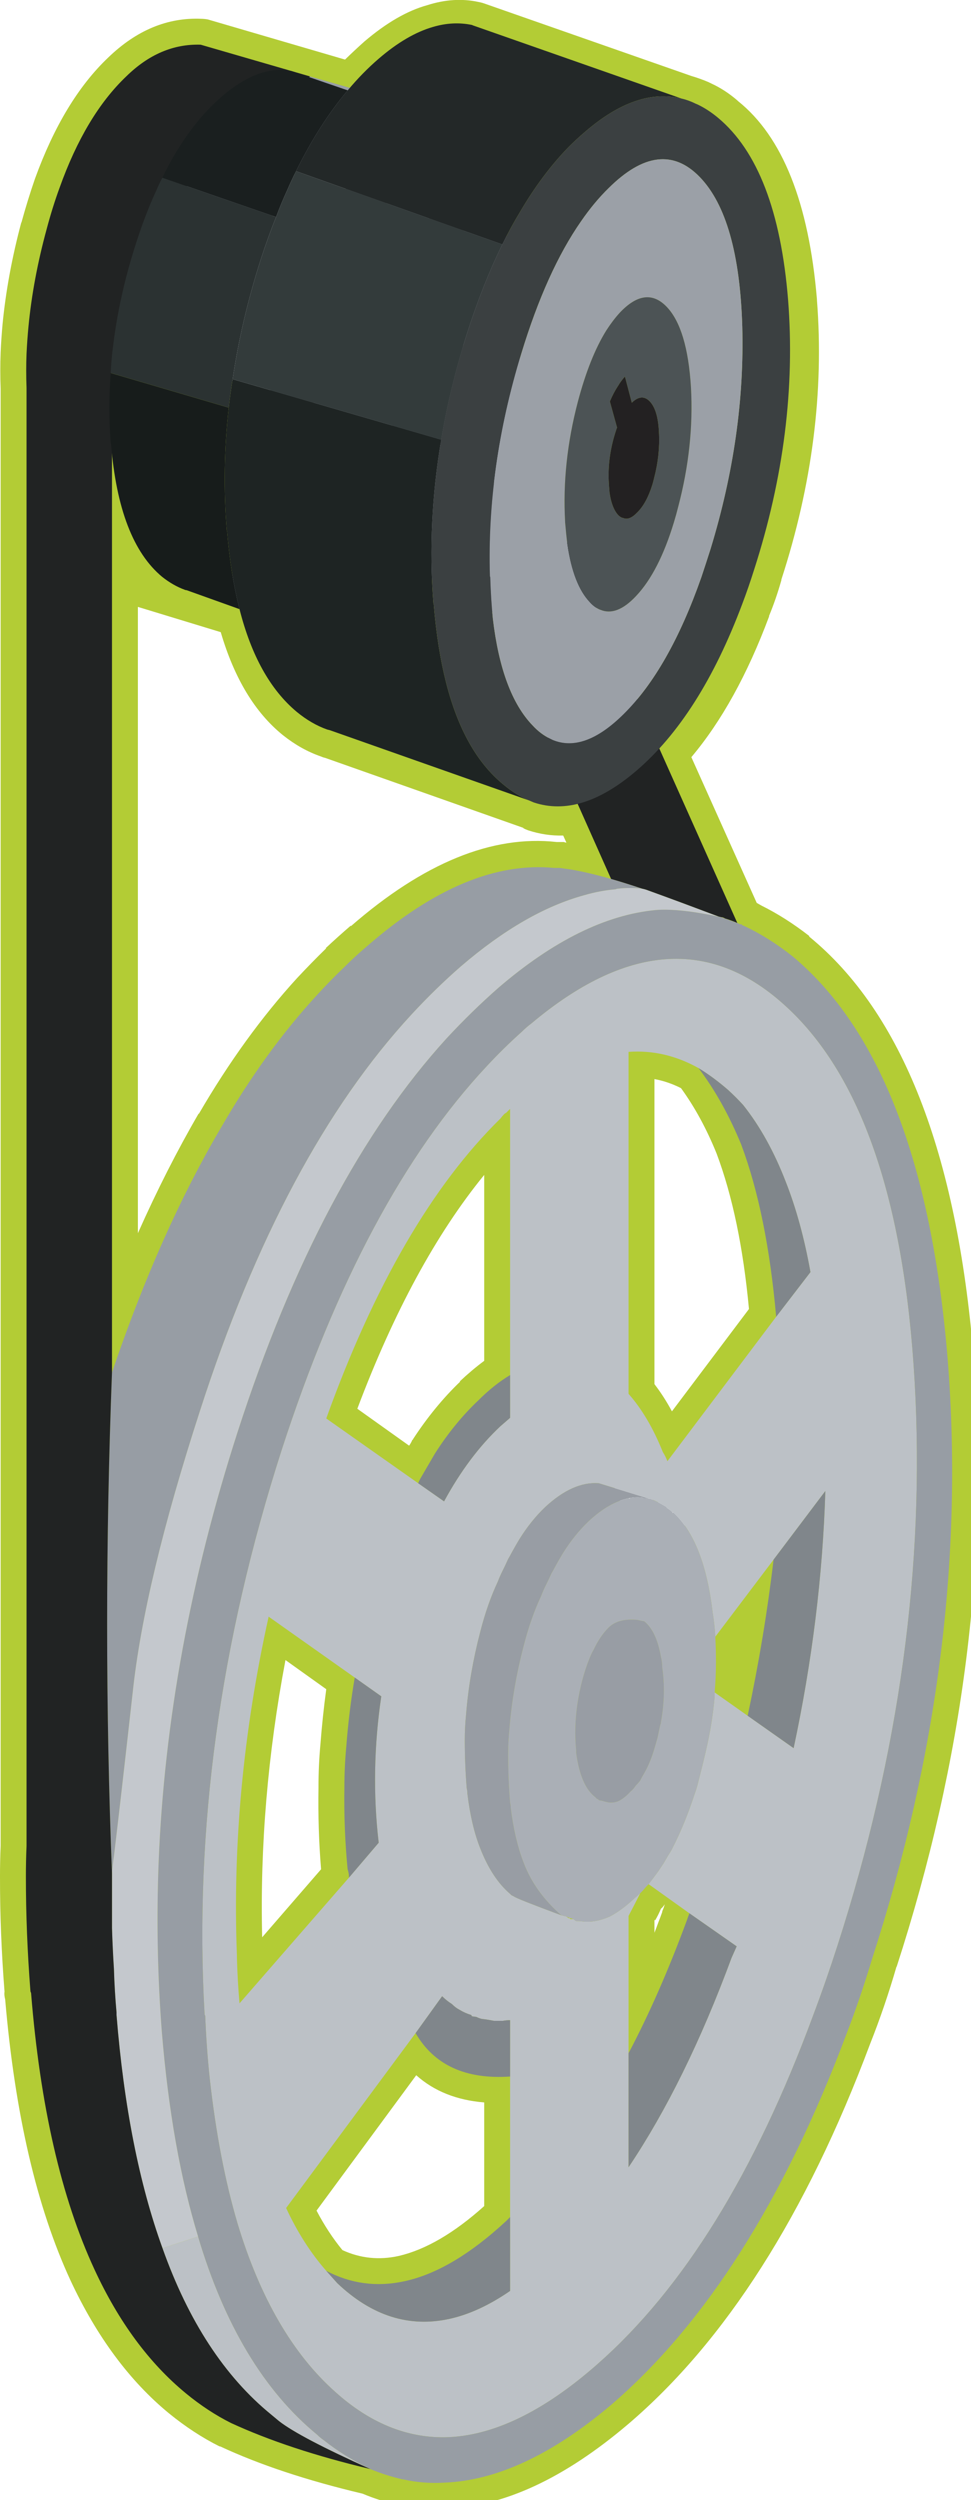
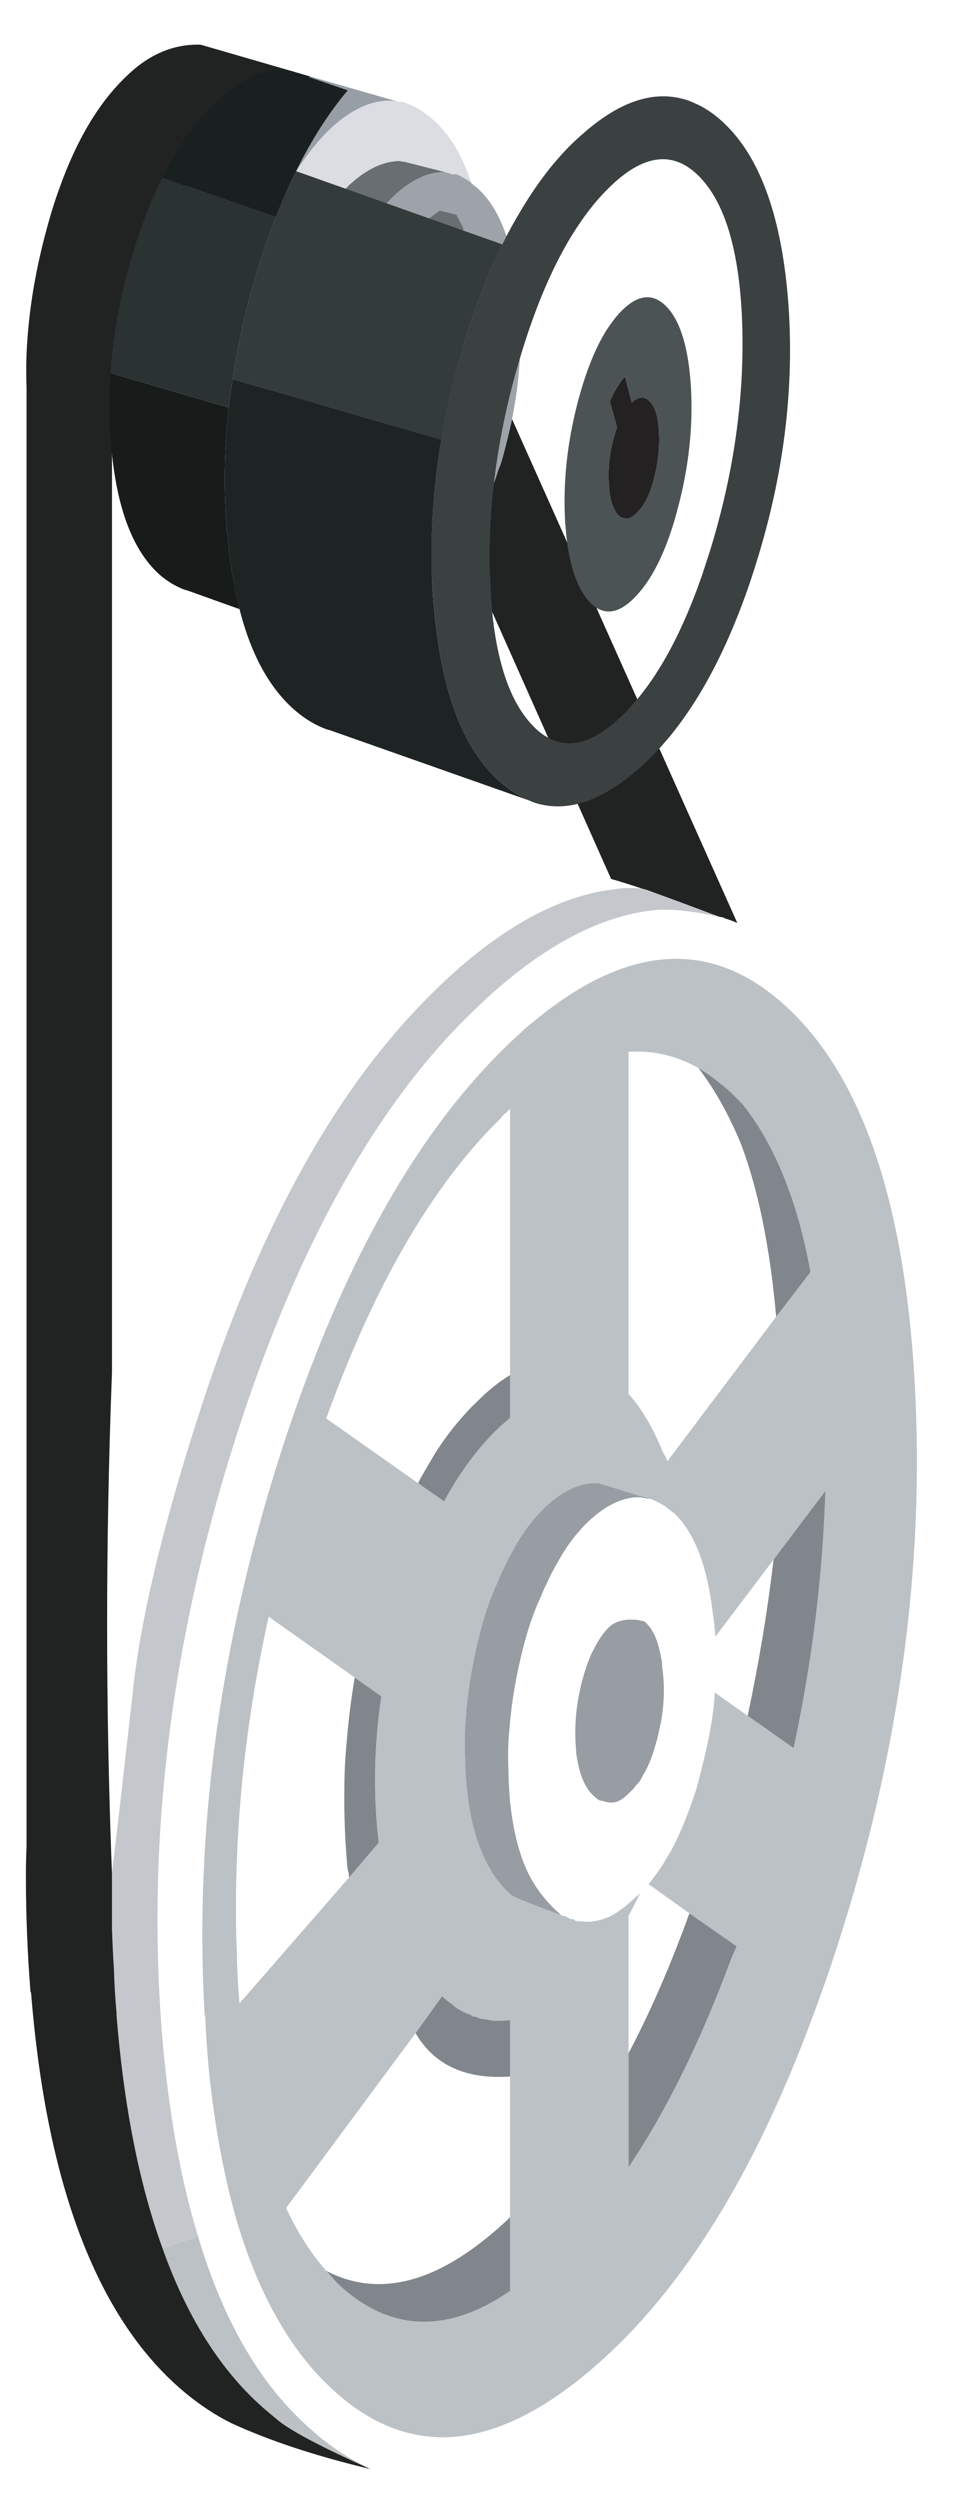
<svg xmlns="http://www.w3.org/2000/svg" xmlns:xlink="http://www.w3.org/1999/xlink" version="1.1" preserveAspectRatio="none" x="0px" y="0px" width="75px" height="193px" viewBox="0 0 75 193">
  <defs>
    <g id="Symbol_2_0_Layer2_0_FILL">
-       <path fill="#B3CC35" stroke="none" d=" M 31 -3.05 Q 28.693 -2.415 26.15 -0.25 L 26.15 -0.25 Q 25.415 0.405 24.65 1.15 L 14.05 -1.95 Q 13.811 -1.994 13.55 -2 9.624 -2.167 6.35 1 L 6.35 1 Q 2.899 4.282 0.7 10.35 L 0.7 10.35 Q 0.147 11.944 -0.35 13.75 L -0.35 13.7 Q -1.429 17.742 -1.8 21.55 -1.901 22.65 -1.95 23.75 L -1.95 23.75 Q -2.003 25.148 -1.95 26.55 L -1.95 139.05 Q -2.001 140.249 -2 141.4 -2.003 145.822 -1.65 150.3 -1.693 150.533 -1.6 150.9 -0.468 164.137 3.45 172.6 6.488 179.101 11.05 182.85 12.956 184.403 14.95 185.4 14.991 185.412 15 185.4 19.569 187.528 26 189.05 27.271 189.584 28.65 189.9 28.76 189.924 28.85 189.9 L 28.95 189.9 Q 29.003 189.942 29.05 189.95 30.693 190.298 32.4 190.2 L 32.45 190.2 Q 39.099 189.978 46.5 183.7 57.811 174.067 65.2 154.35 L 65.2 154.35 Q 66.352 151.452 67.25 148.35 L 67.25 148.4 Q 75.032 124.43 73.2 101.35 L 73.2 101.3 Q 71.257 77.643 60.5 68.85 60.509 68.851 60.5 68.8 58.687 67.387 56.8 66.45 56.646 66.363 56.45 66.25 L 51.4 55 Q 54.898 50.849 57.4 44.15 57.415 44.126 57.4 44.1 57.936 42.811 58.35 41.35 58.364 41.338 58.35 41.3 61.929 30.294 61.1 19.7 L 61.1 19.65 Q 60.159 8.472 55 4.35 L 54.95 4.3 Q 53.996 3.48 52.95 3 L 53.05 3.05 Q 52.95 3 52.85 2.95 52.813 2.939 52.75 2.9 52.075 2.611 51.35 2.4 L 51.5 2.45 35.35 -3.2 Q 35.163 -3.262 34.95 -3.3 33.061 -3.709 31 -3.05 M 8.65 43.4 L 15.05 45.35 Q 16.617 50.689 19.85 53.3 21.255 54.42 22.8 54.95 22.973 55.029 23.1 55.05 L 38.4 60.45 38.45 60.5 Q 38.505 60.52 38.55 60.55 38.687 60.609 38.8 60.65 40.137 61.087 41.5 61.05 L 41.75 61.6 Q 41.658 61.59 41.55 61.55 41.407 61.549 41.25 61.55 41.118 61.55 41 61.55 33.52 60.72 25.1 68.05 L 25.1 68 Q 24.084 68.873 23.15 69.75 L 23.2 69.75 Q 22.074 70.848 20.95 72.05 16.837 76.549 13.35 82.55 L 13.35 82.5 Q 10.869 86.766 8.65 91.75 L 8.65 43.4 M 50.6 80.55 Q 52.189 82.733 53.35 85.6 55.186 90.485 55.85 97.6 L 49.9 105.5 Q 49.289 104.36 48.55 103.4 L 48.55 79.85 Q 49.605 80.047 50.6 80.55 M 48.6 111.95 L 51.9 113.3 49.95 115.25 48.6 111.95 M 46.6 114.15 L 45.25 110.85 48.55 112.2 46.6 114.15 M 42 144.65 L 42 144.6 42.25 142.8 43.1 143.15 42.05 144.6 42 144.65 M 49.2 143.75 Q 49.281 143.66 49.35 143.55 49.274 143.817 49.15 144.1 49.163 144.137 49.15 144.15 49 144.581 48.85 144.95 48.701 145.368 48.55 145.75 L 48.55 144.75 48.6 144.8 Q 48.852 144.375 49.05 143.9 L 49.1 143.85 Q 49.153 143.819 49.2 143.75 M 35.4 101.6 Q 34.449 102.306 33.5 103.2 L 33.55 103.2 Q 31.558 105.109 29.9 107.65 29.903 107.7 29.85 107.7 29.755 107.932 29.6 108.15 L 25.6 105.3 Q 29.831 94.073 35.4 87.25 L 35.4 101.6 M 18.25 146.1 Q 17.993 135.587 20.05 124.7 L 23.2 126.95 Q 22.912 129.077 22.75 131.2 22.597 132.862 22.6 134.5 L 22.6 134.55 Q 22.546 137.763 22.8 140.85 L 18.25 146.1 M 24.45 170.25 Q 23.336 168.891 22.45 167.2 L 30.15 156.75 Q 32.21 158.592 35.4 158.85 L 35.4 166.85 Q 31.919 169.973 28.8 170.7 26.525 171.202 24.45 170.25 Z" />
-     </g>
+       </g>
    <g id="Symbol_2_0_Layer1_0_FILL">
      <path fill="#BCC1C6" stroke="none" d=" M 13.3 169.2 L 10.55 170.1 Q 13.55 178.55 18.95 182.95 19.25 183.2 19.55 183.45 21.15 184.7 26.6 187.15 24.55 186.15 23.05 184.95 22.75 184.75 22.5 184.5 16.35 179.45 13.3 169.2 M 38.3 76.2 Q 36.9 77.45 35.6 78.85 26.05 89.05 19.75 108.5 12.6 130.75 13.8 152 13.8 152.1 13.85 152.15 13.95 154.65 14.2 157 14.9 163.3 16.35 168.2 18.95 176.8 23.9 181.2 27.85 184.75 32.35 184.7 37.85 184.6 44.15 179.05 54.1 170.3 60.8 152.15 61.8 149.5 62.7 146.7 69.85 124.5 68.65 103.25 67.45 82 58.5 74.05 49.95 66.4 39.05 75.55 38.65 75.85 38.3 76.2 M 36.65 82.9 Q 36.8 82.7 36.95 82.55 37 82.5 37.1 82.45 37.25 82.3 37.4 82.15 L 37.4 102.7 37.4 106 Q 37.05 106.3 36.65 106.65 34.2 108.95 32.3 112.45 L 30.3 111.05 23.2 106.05 Q 28.75 90.65 36.65 82.9 M 46.55 77.75 Q 49.35 77.55 51.95 79 53.1 79.7 54.25 80.7 54.85 81.25 55.4 81.85 57.35 84.3 58.7 87.8 59.9 90.85 60.6 94.75 L 57.95 98.2 49.55 109.35 Q 49.4 108.95 49.2 108.65 48.1 105.9 46.55 104.15 L 46.55 77.75 M 49.5 112.95 Q 49.75 113.1 49.95 113.3 L 50 113.3 Q 52.4 115.5 53.05 121.05 53.2 121.95 53.25 122.9 L 57.75 116.95 61.75 111.65 Q 61.45 121.45 59.3 131.5 L 55.75 129 53.2 127.2 Q 53.2 127.35 53.2 127.5 53.05 129.3 52.65 131.15 52.4 132.3 52.1 133.45 52 133.85 51.9 134.25 51.8 134.65 51.65 135.05 50.9 137.35 49.95 139.2 49.8 139.5 49.6 139.8 49.4 140.15 49.25 140.4 49.05 140.7 48.85 141 48.45 141.55 48.1 142 L 51.25 144.25 54.9 146.8 Q 54.7 147.25 54.5 147.7 50.95 157.3 46.55 163.85 L 46.55 155.05 46.55 144.45 Q 47 143.6 47.45 142.7 47.25 142.9 47.05 143.05 46.05 144 45.1 144.5 44.3 144.85 43.55 144.9 43.35 144.9 43.15 144.9 42.85 144.85 42.5 144.85 42.4 144.8 42.3 144.7 L 42.05 144.7 42 144.65 Q 41.85 144.6 41.75 144.5 41.55 144.45 41.35 144.4 37.85 143.1 37.7 142.95 37.6 142.9 37.5 142.85 L 37.4 142.75 Q 36 141.55 35.1 139.25 34.4 137.5 34.1 135 L 34.1 134.95 Q 34.1 134.8 34.05 134.6 33.9 132.75 33.9 130.85 33.9 129.9 34 128.9 34.25 125.75 35.1 122.5 35.65 120.35 36.45 118.65 36.6 118.25 36.8 117.85 37.05 117.35 37.25 116.9 37.4 116.65 37.5 116.45 37.8 115.9 38.1 115.4 39 113.95 40.1 112.9 42.25 110.9 44.25 111.05 L 48.15 112.25 Q 48.25 112.25 48.35 112.3 48.85 112.5 49.5 112.9 L 49.5 112.95 M 16.3 147.7 Q 16.3 147.6 16.3 147.5 15.8 134.65 18.75 121.35 L 25.4 126.05 27.45 127.5 Q 26.6 133.25 27.25 138.8 L 24.95 141.5 16.5 151.2 Q 16.35 149.5 16.3 147.7 M 36.15 152.55 Q 36.5 152.55 36.85 152.55 37.1 152.5 37.4 152.5 L 37.4 156.85 37.4 167.7 37.4 173.4 Q 35 175.05 32.75 175.55 28.05 176.6 24.05 172.8 23.6 172.3 23.2 171.85 21.4 169.8 20.1 167 L 30.1 153.5 32.15 150.65 Q 32.5 151 32.9 151.25 33.2 151.55 33.5 151.7 33.9 151.95 34.4 152.1 L 34.45 152.2 34.8 152.25 Q 35 152.35 35.2 152.4 35.65 152.45 36.15 152.55 Z" />
-       <path fill="#979DA4" stroke="none" d=" M 36.5 72.8 Q 34.45 74.6 32.5 76.7 22.7 87.45 16.35 107.1 10.9 124 10.25 140.35 10 146.95 10.5 153.4 11.25 162.5 13.3 169.2 16.35 179.45 22.5 184.5 22.75 184.75 23.05 184.95 24.55 186.15 26.6 187.15 27.8 187.65 29.1 187.95 L 29.15 187.95 Q 30.7 188.3 32.35 188.2 38.4 187.95 45.2 182.2 56.15 172.8 63.35 153.65 64.45 150.8 65.35 147.8 73 124.2 71.2 101.5 69.35 78.85 59.25 70.4 57.3 68.85 55.3 67.95 55.3 67.9 55.25 67.9 L 55.15 67.9 Q 55.05 67.85 54.95 67.8 L 53.7 67.35 Q 50.45 66.65 48.65 66.8 42.85 67.35 36.5 72.8 M 35.6 78.85 Q 36.9 77.45 38.3 76.2 38.65 75.85 39.05 75.55 49.95 66.4 58.5 74.05 67.45 82 68.65 103.25 69.85 124.5 62.7 146.7 61.8 149.5 60.8 152.15 54.1 170.3 44.15 179.05 37.85 184.6 32.35 184.7 27.85 184.75 23.9 181.2 18.95 176.8 16.35 168.2 14.9 163.3 14.2 157 13.95 154.65 13.85 152.15 13.8 152.1 13.8 152 12.6 130.75 19.75 108.5 26.05 89.05 35.6 78.85 M 24.6 71.2 Q 23.5 72.25 22.45 73.4 18.45 77.75 15.1 83.55 10.35 91.6 6.65 102.5 5.9 122.05 6.65 141.2 6.7 140.5 6.8 139.85 7.3 135.7 8.25 127.2 9.15 118.7 13.45 105.45 19.85 85.6 29.8 74.85 31.65 72.85 33.6 71.15 38.55 66.9 43.15 65.65 44.35 65.3 45.55 65.2 45.65 65.15 45.75 65.15 46.2 65.1 46.65 65.1 47.1 65.1 47.6 65.15 46.25 64.7 45.2 64.4 43.25 63.85 41.95 63.65 41.55 63.6 41.25 63.55 41 63.55 40.8 63.55 34.05 62.9 26.4 69.55 25.45 70.35 24.6 71.2 Z" />
      <path fill="#80868B" stroke="none" d=" M 29.25 172.65 Q 26.05 173.35 23.2 171.85 23.6 172.3 24.05 172.8 28.05 176.6 32.75 175.55 35 175.05 37.4 173.4 L 37.4 167.7 Q 37.25 167.85 37.1 168 32.95 171.85 29.25 172.65 M 36.85 152.55 Q 36.5 152.55 36.15 152.55 35.65 152.45 35.2 152.4 35 152.35 34.8 152.25 L 34.45 152.2 34.4 152.1 Q 33.9 151.95 33.5 151.7 33.2 151.55 32.9 151.25 32.5 151 32.15 150.65 L 30.1 153.5 Q 32.25 157.2 37.4 156.85 L 37.4 152.5 Q 37.1 152.5 36.85 152.55 M 25.4 126.05 Q 24.95 128.7 24.75 131.35 24.6 132.95 24.6 134.55 24.55 137.75 24.85 140.85 24.95 141.15 24.95 141.4 L 24.95 141.5 27.25 138.8 Q 26.6 133.25 27.45 127.5 L 25.4 126.05 M 51.25 144.25 Q 51.15 144.5 51.05 144.8 48.95 150.5 46.55 155.05 L 46.55 163.85 Q 50.95 157.3 54.5 147.7 54.7 147.25 54.9 146.8 L 51.25 144.25 M 55.75 129 L 59.3 131.5 Q 61.45 121.45 61.75 111.65 L 57.75 116.95 Q 57.05 122.9 55.75 129 M 55.25 84.9 Q 57.25 90.25 57.95 98.2 L 60.6 94.75 Q 59.9 90.85 58.7 87.8 57.35 84.3 55.4 81.85 54.85 81.25 54.25 80.7 53.1 79.7 51.95 79 53.85 81.5 55.25 84.9 M 37.4 106 L 37.4 102.7 Q 36.15 103.45 34.95 104.65 33.1 106.4 31.6 108.75 31.1 109.6 30.55 110.55 30.4 110.8 30.3 111.05 L 32.3 112.45 Q 34.2 108.95 36.65 106.65 37.05 106.3 37.4 106 Z" />
      <path fill="#989DA4" stroke="none" d=" M 47.95 112.25 L 48 112.25 Q 48.1 112.25 48.15 112.25 L 44.25 111.05 Q 42.25 110.9 40.1 112.9 39 113.95 38.1 115.4 37.8 115.9 37.5 116.45 37.4 116.65 37.25 116.9 37.05 117.35 36.8 117.85 36.6 118.25 36.45 118.65 35.65 120.35 35.1 122.5 34.25 125.75 34 128.9 33.9 129.9 33.9 130.85 33.9 132.75 34.05 134.6 34.1 134.8 34.1 134.95 L 34.1 135 Q 34.4 137.5 35.1 139.25 36 141.55 37.4 142.75 L 37.5 142.85 Q 37.6 142.9 37.7 142.95 37.85 143.1 41.35 144.4 39.3 142.6 38.45 140.35 37.75 138.55 37.45 136.1 L 37.45 136.05 Q 37.45 135.9 37.4 135.7 37.25 133.85 37.25 131.95 37.25 131 37.35 130 37.6 126.85 38.45 123.6 39 121.45 39.8 119.75 39.95 119.35 40.15 118.95 40.4 118.45 40.6 118 40.75 117.75 40.85 117.55 41.15 117 41.45 116.5 42.35 115.05 43.45 114 45.05 112.5 46.6 112.2 47.05 112.1 47.6 112.15 47.65 112.2 47.75 112.2 L 47.9 112.2 47.95 112.25 M 47.75 121.7 L 47.7 121.7 Q 47.45 121.65 47.25 121.6 45.75 121.45 45 122.2 44.35 122.85 43.85 123.9 43.65 124.25 43.5 124.65 43.2 125.4 42.95 126.35 42.25 129.1 42.5 131.65 42.5 131.75 42.5 131.8 L 42.5 131.85 Q 42.85 134.45 44 135.3 44.05 135.4 44.2 135.45 44.25 135.55 44.45 135.55 44.95 135.7 45.1 135.7 45.15 135.7 45.25 135.7 45.55 135.7 45.85 135.55 46.3 135.3 46.7 134.85 46.9 134.7 47.1 134.4 47.3 134.2 47.45 134 47.6 133.7 47.75 133.45 48.25 132.6 48.6 131.35 48.65 131.2 48.7 131 48.75 130.85 48.8 130.65 48.9 130.15 49 129.7 49.05 129.6 49.05 129.5 49.45 127.3 49.15 125.25 49.15 124.85 49.05 124.45 48.7 122.45 47.75 121.7 Z" />
-       <path fill="#AAAFB6" stroke="none" d=" M 49.95 113.35 L 49.95 113.3 Q 49.75 113.1 49.5 112.95 L 49.5 112.9 Q 48.85 112.5 48.35 112.3 48.25 112.25 48.15 112.25 48.1 112.25 48 112.25 L 47.95 112.25 47.9 112.2 47.75 112.2 Q 47.65 112.2 47.6 112.15 47.05 112.1 46.6 112.2 L 46.65 112.2 46.6 112.25 46.6 112.2 Q 45.05 112.5 43.45 114 42.35 115.05 41.45 116.5 41.15 117 40.85 117.55 40.75 117.75 40.6 118 40.4 118.45 40.15 118.95 39.95 119.35 39.8 119.75 39 121.45 38.45 123.6 37.6 126.85 37.35 130 37.25 131 37.25 131.95 37.25 133.85 37.4 135.7 37.45 135.9 37.45 136.05 L 37.45 136.1 Q 37.75 138.55 38.45 140.35 39.3 142.6 41.35 144.4 41.55 144.45 41.75 144.5 41.95 144.6 42.3 144.7 42.4 144.8 42.5 144.85 42.85 144.85 43.15 144.9 43.35 144.9 43.55 144.9 44.3 144.85 45.1 144.5 46.05 144 47.05 143.05 47.25 142.9 47.45 142.7 47.55 142.6 47.65 142.5 47.85 142.25 48.1 142 48.45 141.55 48.85 141 49.05 140.7 49.25 140.4 49.4 140.15 49.6 139.8 49.8 139.5 49.95 139.2 50.9 137.35 51.65 135.05 51.8 134.65 51.9 134.25 52 133.85 52.1 133.45 52.4 132.3 52.65 131.15 53.05 129.3 53.2 127.5 53.2 127.35 53.2 127.2 53.3 126.05 53.3 124.85 53.3 123.85 53.25 122.9 53.2 121.95 53.05 121.05 52.4 115.5 50 113.3 L 49.95 113.35 M 47.7 121.7 L 47.75 121.7 Q 48.7 122.45 49.05 124.45 49.15 124.85 49.15 125.25 49.45 127.3 49.05 129.5 49.05 129.6 49 129.7 48.9 130.15 48.8 130.65 48.75 130.85 48.7 131 48.65 131.2 48.6 131.35 48.25 132.6 47.75 133.45 47.6 133.7 47.45 134 47.3 134.2 47.1 134.4 46.9 134.7 46.7 134.85 46.3 135.3 45.85 135.55 45.55 135.7 45.25 135.7 45.15 135.7 45.1 135.7 44.95 135.7 44.45 135.55 44.25 135.55 44.2 135.45 44.05 135.4 44 135.3 42.85 134.45 42.5 131.85 L 42.5 131.8 Q 42.5 131.75 42.5 131.65 42.25 129.1 42.95 126.35 43.2 125.4 43.5 124.65 43.65 124.25 43.85 123.9 44.35 122.85 45 122.2 45.75 121.45 47.25 121.6 47.45 121.65 47.7 121.7 Z" />
      <path fill="#C4C8CD" stroke="none" d=" M 32.5 76.7 Q 34.45 74.6 36.5 72.8 42.85 67.35 48.65 66.8 50.45 66.65 53.7 67.35 L 53.5 67.3 Q 50.45 66.15 48.1 65.3 47.85 65.2 47.6 65.15 47.1 65.1 46.65 65.1 46.2 65.1 45.75 65.15 45.65 65.15 45.55 65.2 44.35 65.3 43.15 65.65 38.55 66.9 33.6 71.15 31.65 72.85 29.8 74.85 19.85 85.6 13.45 105.45 9.15 118.7 8.25 127.2 7.3 135.7 6.8 139.85 6.7 140.5 6.65 141.2 L 6.65 145.4 Q 6.7 147 6.8 148.55 6.85 150.25 7 151.9 7 152 7 152.1 7.85 162.65 10.55 170.1 L 13.3 169.2 Q 11.25 162.5 10.5 153.4 10 146.95 10.25 140.35 10.9 124 16.35 107.1 22.7 87.45 32.5 76.7 Z" />
-       <path fill="#212323" stroke="none" d=" M 36.8 31.95 Q 36.7 32.35 36.5 32.8 35.65 35.5 34.5 37.55 34.15 38.1 33.75 38.7 L 45.2 64.4 Q 46.25 64.7 47.6 65.15 47.85 65.2 48.1 65.3 50.45 66.15 53.5 67.3 L 53.7 67.35 Q 53.85 67.35 54 67.45 54.5 67.6 54.95 67.8 L 37.55 28.9 Q 37.3 30.05 37 31.2 36.9 31.6 36.8 31.95 M 21.7 2.55 Q 21.8 2.6 21.95 2.45 L 13.5 0 Q 10.35 -0.1 7.75 2.45 4.6 5.45 2.6 11.05 2.05 12.55 1.6 14.25 0.55 18.1 0.2 21.75 0.1 22.8 0.05 23.85 0 25.15 0.05 26.5 L 0.05 139.05 Q 0 140.25 0 141.4 0 145.8 0.35 150.25 0.35 150.3 0.4 150.4 1.45 163.45 5.3 171.75 8.1 177.8 12.35 181.3 14.05 182.7 15.85 183.6 20.3 185.65 26.6 187.15 21.15 184.7 19.55 183.45 19.25 183.2 18.95 182.95 13.55 178.55 10.55 170.1 7.85 162.65 7 152.1 7 152 7 151.9 6.85 150.25 6.8 148.55 6.7 147 6.65 145.4 L 6.65 141.2 Q 5.9 122.05 6.65 102.5 L 6.65 29.85 Q 6.476 27.419 6.6 24.95 L 8.95 24.95 Q 9.039 24.076 9.15 23.2 9.5 20 10.35 16.75 11 14.45 11.75 12.5 L 11.8 12.45 Q 12.35 11 13 9.8 14.55 6.85 16.55 4.85 17.25 4.2 17.95 3.7 19.85 2.4 21.7 2.55 Z" />
+       <path fill="#212323" stroke="none" d=" M 36.8 31.95 Q 36.7 32.35 36.5 32.8 35.65 35.5 34.5 37.55 34.15 38.1 33.75 38.7 L 45.2 64.4 Q 46.25 64.7 47.6 65.15 47.85 65.2 48.1 65.3 50.45 66.15 53.5 67.3 L 53.7 67.35 Q 53.85 67.35 54 67.45 54.5 67.6 54.95 67.8 L 37.55 28.9 Q 37.3 30.05 37 31.2 36.9 31.6 36.8 31.95 M 21.7 2.55 Q 21.8 2.6 21.95 2.45 L 13.5 0 Q 10.35 -0.1 7.75 2.45 4.6 5.45 2.6 11.05 2.05 12.55 1.6 14.25 0.55 18.1 0.2 21.75 0.1 22.8 0.05 23.85 0 25.15 0.05 26.5 L 0.05 139.05 Q 0 140.25 0 141.4 0 145.8 0.35 150.25 0.35 150.3 0.4 150.4 1.45 163.45 5.3 171.75 8.1 177.8 12.35 181.3 14.05 182.7 15.85 183.6 20.3 185.65 26.6 187.15 21.15 184.7 19.55 183.45 19.25 183.2 18.95 182.95 13.55 178.55 10.55 170.1 7.85 162.65 7 152.1 7 152 7 151.9 6.85 150.25 6.8 148.55 6.7 147 6.65 145.4 L 6.65 141.2 Q 5.9 122.05 6.65 102.5 L 6.65 29.85 Q 6.476 27.419 6.6 24.95 L 8.95 24.95 L 11.8 12.45 Q 12.35 11 13 9.8 14.55 6.85 16.55 4.85 17.25 4.2 17.95 3.7 19.85 2.4 21.7 2.55 Z" />
      <path fill="#989EA5" stroke="none" d=" M 15.95 34.1 L 15.95 43.25 21.95 44.95 Q 21.4 44.75 20.9 44.4 20.55 44.25 20.35 44.1 16.85 41.55 15.95 34.1 M 16 24.25 L 9.15 23.2 Q 9.039 24.076 8.95 24.95 L 15.9 24.95 Q 15.953 24.601 16 24.25 M 28.5 4.35 Q 28.6 4.4 28.75 4.4 L 21.95 2.45 Q 21.8 2.6 21.7 2.55 19.85 2.4 17.95 3.7 17.25 4.2 16.55 4.85 14.55 6.85 13 9.8 12.35 11 11.8 12.45 L 11.75 12.5 18.85 13.65 Q 19.3 12.55 19.85 11.6 20.35 10.6 20.9 9.75 22.05 7.95 23.35 6.65 26 4.1 28.5 4.35 Z" />
      <path fill="#656B6E" stroke="none" d=" M 18.85 13.65 L 11.75 12.5 Q 11 14.45 10.35 16.75 9.5 20 9.15 23.2 L 16 24.25 Q 16.4 21.4 17.2 18.55 17.9 15.85 18.85 13.65 Z" />
      <path fill="#686E71" stroke="none" d=" M 28.95 9 Q 28.75 8.95 28.5 9 26.8 9.15 24.95 10.85 23.8 12 22.85 13.6 22.45 14.2 22.15 14.8 20.9 17.2 20 20.4 18.3 26.7 18.95 32.55 19 32.7 19 32.85 19.75 38.9 22.5 40.9 22.7 41 22.85 41.2 L 26.9 42.35 Q 26.6 42.25 26.35 42.1 26.15 41.95 25.95 41.8 23.15 39.8 22.35 33.8 L 22.35 33.75 Q 22.35 33.6 22.3 33.4 21.65 27.55 23.35 21.3 23.9 19.15 24.7 17.45 25.1 16.5 25.5 15.7 26.75 13.3 28.35 11.75 30.45 9.75 32.45 9.85 L 29.3 9.05 28.95 9 M 30.15 34.55 L 28.85 34.2 28.1 34.85 27.55 36.8 27.55 38.95 28.1 39.85 29.4 40.25 29.45 40.25 30.2 39.65 30.75 37.7 30.75 35.6 30.2 34.55 30.15 34.55 M 33.8 14.15 L 33.25 13.1 33.2 13.1 31.95 12.8 31.15 13.4 30.55 15.4 30.55 17.5 31.1 18.45 32.5 18.8 33.25 18.2 33.8 16.25 33.8 14.15 M 30.35 20.8 Q 29.8 21.4 29.3 22.25 28.9 23.1 28.55 24.25 28.45 24.6 28.4 25 27.95 26.85 28.15 28.6 28.2 28.65 28.2 28.75 28.45 30.9 29.5 31.6 30.9 31.85 31.5 31.4 31.6 31.3 31.65 31.25 32.7 30.3 33.3 28.4 33.35 28.1 33.45 27.8 34.1 25.5 33.8 23.35 33.55 21.2 31.8 20.2 31.1 20.1 30.35 20.8 Z" />
      <path fill="#DBDDE2" stroke="none" d=" M 32.45 9.85 L 32.5 9.85 32.55 9.9 32.65 9.9 32.7 9.9 32.75 9.95 32.8 9.95 32.85 10 32.9 10 Q 33.05 10 33.25 10 33.75 10.2 34.4 10.65 33.2 7 30.9 5.35 30.2 4.8 29.45 4.55 29.1 4.4 28.75 4.4 28.6 4.4 28.5 4.35 26 4.1 23.35 6.65 22.05 7.95 20.9 9.75 20.35 10.6 19.85 11.6 19.3 12.55 18.85 13.65 17.9 15.85 17.2 18.55 16.4 21.4 16 24.25 15.953 24.601 15.9 24.95 L 15.95 24.95 15.95 34.1 Q 16.85 41.55 20.35 44.1 20.55 44.25 20.9 44.4 21.4 44.75 21.95 44.95 22.15 44.95 22.3 45 22.9 45.15 23.55 45.15 25.65 44.95 27.9 42.8 27.95 42.7 28.05 42.65 27.75 42.6 27.4 42.55 27.3 42.5 27.2 42.45 L 26.95 42.4 26.9 42.35 22.85 41.2 Q 22.7 41 22.5 40.9 19.75 38.9 19 32.85 19 32.7 18.95 32.55 18.3 26.7 20 20.4 20.9 17.2 22.15 14.8 22.45 14.2 22.85 13.6 23.8 12 24.95 10.85 26.8 9.15 28.5 9 28.75 8.95 28.95 9 29 9 29.1 9 29.2 9 29.3 9.05 L 32.45 9.85 Z" />
      <path fill="#9EA3AA" stroke="none" d=" M 32.55 9.9 L 32.45 9.85 Q 30.45 9.75 28.35 11.75 26.75 13.3 25.5 15.7 25.1 16.5 24.7 17.45 23.9 19.15 23.35 21.3 21.65 27.55 22.3 33.4 22.35 33.6 22.35 33.75 L 22.35 33.8 Q 23.15 39.8 25.95 41.8 26.15 41.95 26.35 42.1 26.6 42.25 26.9 42.35 L 26.95 42.4 27.2 42.45 Q 27.3 42.5 27.4 42.55 27.75 42.6 28.05 42.65 28.25 42.65 28.45 42.65 29.2 42.6 30 42.25 30.95 41.75 31.95 40.75 32.5 40.3 33 39.7 33.35 39.25 33.75 38.7 34.15 38.1 34.5 37.55 35.65 35.5 36.5 32.8 36.7 32.35 36.8 31.95 36.9 31.6 37 31.2 37.3 30.05 37.55 28.9 38.6 23.7 37.95 18.8 37.25 12.7 34.4 10.7 L 34.4 10.65 Q 33.75 10.2 33.25 10 33.05 10 32.9 10 L 32.85 10 32.8 9.95 32.75 9.95 32.65 9.9 32.55 9.9 M 29.3 22.25 Q 29.8 21.4 30.35 20.8 31.1 20.1 31.8 20.2 33.55 21.2 33.8 23.35 34.1 25.5 33.45 27.8 33.35 28.1 33.3 28.4 32.7 30.3 31.65 31.25 31.6 31.3 31.5 31.4 30.9 31.85 29.5 31.6 28.45 30.9 28.2 28.75 28.2 28.65 28.15 28.6 27.95 26.85 28.4 25 28.45 24.6 28.55 24.25 28.9 23.1 29.3 22.25 M 33.25 13.1 L 33.8 14.15 33.8 16.25 33.25 18.2 32.5 18.8 31.1 18.45 30.55 17.5 30.55 15.4 31.15 13.4 31.95 12.8 33.2 13.1 33.25 13.1 M 28.85 34.2 L 30.15 34.55 30.2 34.55 30.75 35.6 30.75 37.7 30.2 39.65 29.45 40.25 29.4 40.25 28.1 39.85 27.55 38.95 27.55 36.8 28.1 34.85 28.85 34.2 Z" />
    </g>
    <g id="Symbol_3_0_Layer0_0_FILL">
      <path fill="#1E2423" stroke="none" d=" M 18.85 54.4 Q 18.5 56.55 18.25 58.75 17.2 68.2 17.95 77.5 17.95 77.55 18 77.65 18.55 84.25 19.9 89.55 22.6 100.2 28.65 105.25 30.9 107.1 33.3 107.95 33.5 108 33.7 108.05 L 64.2 118.8 Q 62.15 117.95 60.25 116.35 54.2 111.4 51.5 100.8 50.15 95.5 49.6 88.75 49.55 88.7 49.55 88.6 48.6 76.3 50.75 63.65 L 18.85 54.4 Z" />
      <path fill="#171C1B" stroke="none" d=" M 0.2 64.15 Q 0.2 64.2 0.25 64.3 1.45 79.1 8.05 84.6 9.75 85.95 11.55 86.6 11.65 86.65 11.8 86.65 L 19.9 89.55 Q 18.55 84.25 18 77.65 17.95 77.55 17.95 77.5 17.2 68.2 18.25 58.75 L 0.2 53.45 Q -0.2 58.85 0.2 64.15 Z" />
      <path fill="#2B3232" stroke="none" d=" M 4.05 33.7 Q 1.55 41.45 0.6 49.05 0.3 51.25 0.2 53.45 L 18.25 58.75 Q 18.5 56.55 18.85 54.4 20.2 45.3 23.15 36.1 24.25 32.7 25.5 29.6 L 25.3 29.55 8.1 23.6 Q 7.6 24.55 7.15 25.6 5.45 29.3 4.05 33.7 Z" />
      <path fill="#1A1F1F" stroke="none" d=" M 36.45 10.25 L 27.85 7.3 Q 22.95 6.3 17.3 11.1 12.9 14.85 9.45 21 8.75 22.25 8.1 23.6 L 25.3 29.55 25.5 29.6 Q 26.3 27.45 27.2 25.5 27.85 24 28.55 22.6 32.1 15.4 36.45 10.25 Z" />
      <path fill="#333B3B" stroke="none" d=" M 54.75 47.25 Q 57.15 39.8 60.1 33.8 L 28.55 22.6 Q 27.85 24 27.2 25.5 26.3 27.45 25.5 29.6 24.25 32.7 23.15 36.1 20.2 45.3 18.85 54.4 L 50.75 63.65 Q 52.1 55.55 54.75 47.25 Z" />
-       <path fill="#232828" stroke="none" d=" M 70.25 18.9 Q 71.5 17.65 72.8 16.55 80.65 9.8 87.5 11.5 L 55.55 0.3 Q 55.5 0.25 55.45 0.25 52.55 -0.35 49.5 0.55 45.5 1.7 41.2 5.4 38.7 7.55 36.45 10.25 32.1 15.4 28.55 22.6 L 60.1 33.8 Q 61.4 31.15 62.8 28.85 66.2 23.05 70.25 18.9 Z" />
      <path fill="#3B4041" stroke="none" d=" M 103.8 42.2 Q 102.15 22 93.1 14.45 91.6 13.2 90.05 12.45 89.85 12.35 89.7 12.3 88.6 11.75 87.5 11.5 80.65 9.8 72.8 16.55 71.5 17.65 70.25 18.9 66.2 23.05 62.8 28.85 61.4 31.15 60.1 33.8 57.15 39.8 54.75 47.25 52.1 55.55 50.75 63.65 48.6 76.3 49.55 88.6 49.55 88.7 49.6 88.75 50.15 95.5 51.5 100.8 54.2 111.4 60.25 116.35 62.15 117.95 64.2 118.8 64.55 118.95 64.9 119.1 72.1 121.5 80.55 114.3 90.35 105.95 96.8 88.75 97.75 86.25 98.6 83.55 105.4 62.45 103.8 42.2 M 90.3 23.5 Q 96.3 29.7 96.8 46.35 97.25 63 91.95 80.35 91.25 82.55 90.55 84.65 85.6 98.75 78.65 105.6 72.65 111.55 67.8 109.55 67.6 109.45 67.4 109.35 65.95 108.65 64.75 107.35 60 102.45 58.65 91 58.35 88.05 58.25 84.65 58.2 84.55 58.2 84.5 57.7 67.85 63 50.5 66.85 37.85 72.15 30.25 74.15 27.35 76.35 25.2 84.3 17.3 90.3 23.5 Z" />
-       <path fill="#9BA0A7" stroke="none" d=" M 96.8 46.35 Q 96.3 29.7 90.3 23.5 84.3 17.3 76.35 25.2 74.15 27.35 72.15 30.25 66.85 37.85 63 50.5 57.7 67.85 58.2 84.5 58.2 84.55 58.25 84.65 58.35 88.05 58.65 91 60 102.45 64.75 107.35 65.95 108.65 67.4 109.35 67.6 109.45 67.8 109.55 72.65 111.55 78.65 105.6 85.6 98.75 90.55 84.65 91.25 82.55 91.95 80.35 97.25 63 96.8 46.35 M 87 73.9 Q 86.7 75.1 86.35 76.25 84.05 83.85 80.55 87.55 77.6 90.7 75.1 89.65 74.95 89.6 74.85 89.55 74.05 89.15 73.45 88.45 70.95 85.8 70.05 79.65 69.85 78.05 69.7 76.25 69.7 76.2 69.7 76.15 69.2 67.2 71.65 57.85 73.45 51.05 76 46.95 77 45.4 78.05 44.25 82.05 40 85.25 43.35 88.4 46.65 88.95 55.65 89.45 64.6 87 73.9 Z" />
      <path fill="#4C5355" stroke="none" d=" M 86.35 76.25 Q 86.7 75.1 87 73.9 89.45 64.6 88.95 55.65 88.4 46.65 85.25 43.35 82.05 40 78.05 44.25 77 45.4 76 46.95 73.45 51.05 71.65 57.85 69.2 67.2 69.7 76.15 69.7 76.2 69.7 76.25 69.85 78.05 70.05 79.65 70.95 85.8 73.45 88.45 74.05 89.15 74.85 89.55 74.95 89.6 75.1 89.65 77.6 90.7 80.55 87.55 84.05 83.85 86.35 76.25 M 82.6 57.75 Q 83.9 59.05 84.05 62.5 84.25 65.95 83.3 69.55 83.2 70 83.05 70.5 82.15 73.4 80.7 74.8 79.5 76.05 78.55 75.6 78.5 75.6 78.45 75.6 78.1 75.45 77.85 75.2 76.85 74.15 76.5 71.75 76.45 71.2 76.4 70.5 L 76.4 70.45 Q 76.15 67 77.15 63.35 77.35 62.65 77.55 62.05 77.6 61.9 77.65 61.8 L 76.55 57.8 Q 77.1 56.5 77.75 55.5 77.9 55.3 78 55.1 78.4 54.5 78.85 54 L 79.9 58 Q 81.4 56.55 82.6 57.75 Z" />
      <path fill="#232122" stroke="none" d=" M 84.05 62.5 Q 83.9 59.05 82.6 57.75 81.4 56.55 79.9 58 L 78.85 54 Q 78.4 54.5 78 55.1 77.9 55.3 77.75 55.5 77.1 56.5 76.55 57.8 L 77.65 61.8 Q 77.6 61.9 77.55 62.05 77.35 62.65 77.15 63.35 76.15 67 76.4 70.45 L 76.4 70.5 Q 76.45 71.2 76.5 71.75 76.85 74.15 77.85 75.2 78.1 75.45 78.45 75.6 78.5 75.6 78.55 75.6 79.5 76.05 80.7 74.8 82.15 73.4 83.05 70.5 83.2 70 83.3 69.55 84.25 65.95 84.05 62.5 Z" />
    </g>
  </defs>
  <g transform="matrix( 1, 0, 0, 1, 2,3.45) ">
    <g transform="matrix( 1, 0, 0, 1, 0,0) ">
      <use xlink:href="#Symbol_2_0_Layer2_0_FILL" />
    </g>
    <g transform="matrix( 1, 0, 0, 1, 0,0) ">
      <use xlink:href="#Symbol_2_0_Layer1_0_FILL" />
    </g>
    <g transform="matrix( 0.505, 0, 0, 0.505, 6.45,-1.65) ">
      <g transform="matrix( 1, 0, 0, 1, 0,0) ">
        <use xlink:href="#Symbol_3_0_Layer0_0_FILL" />
      </g>
    </g>
  </g>
</svg>